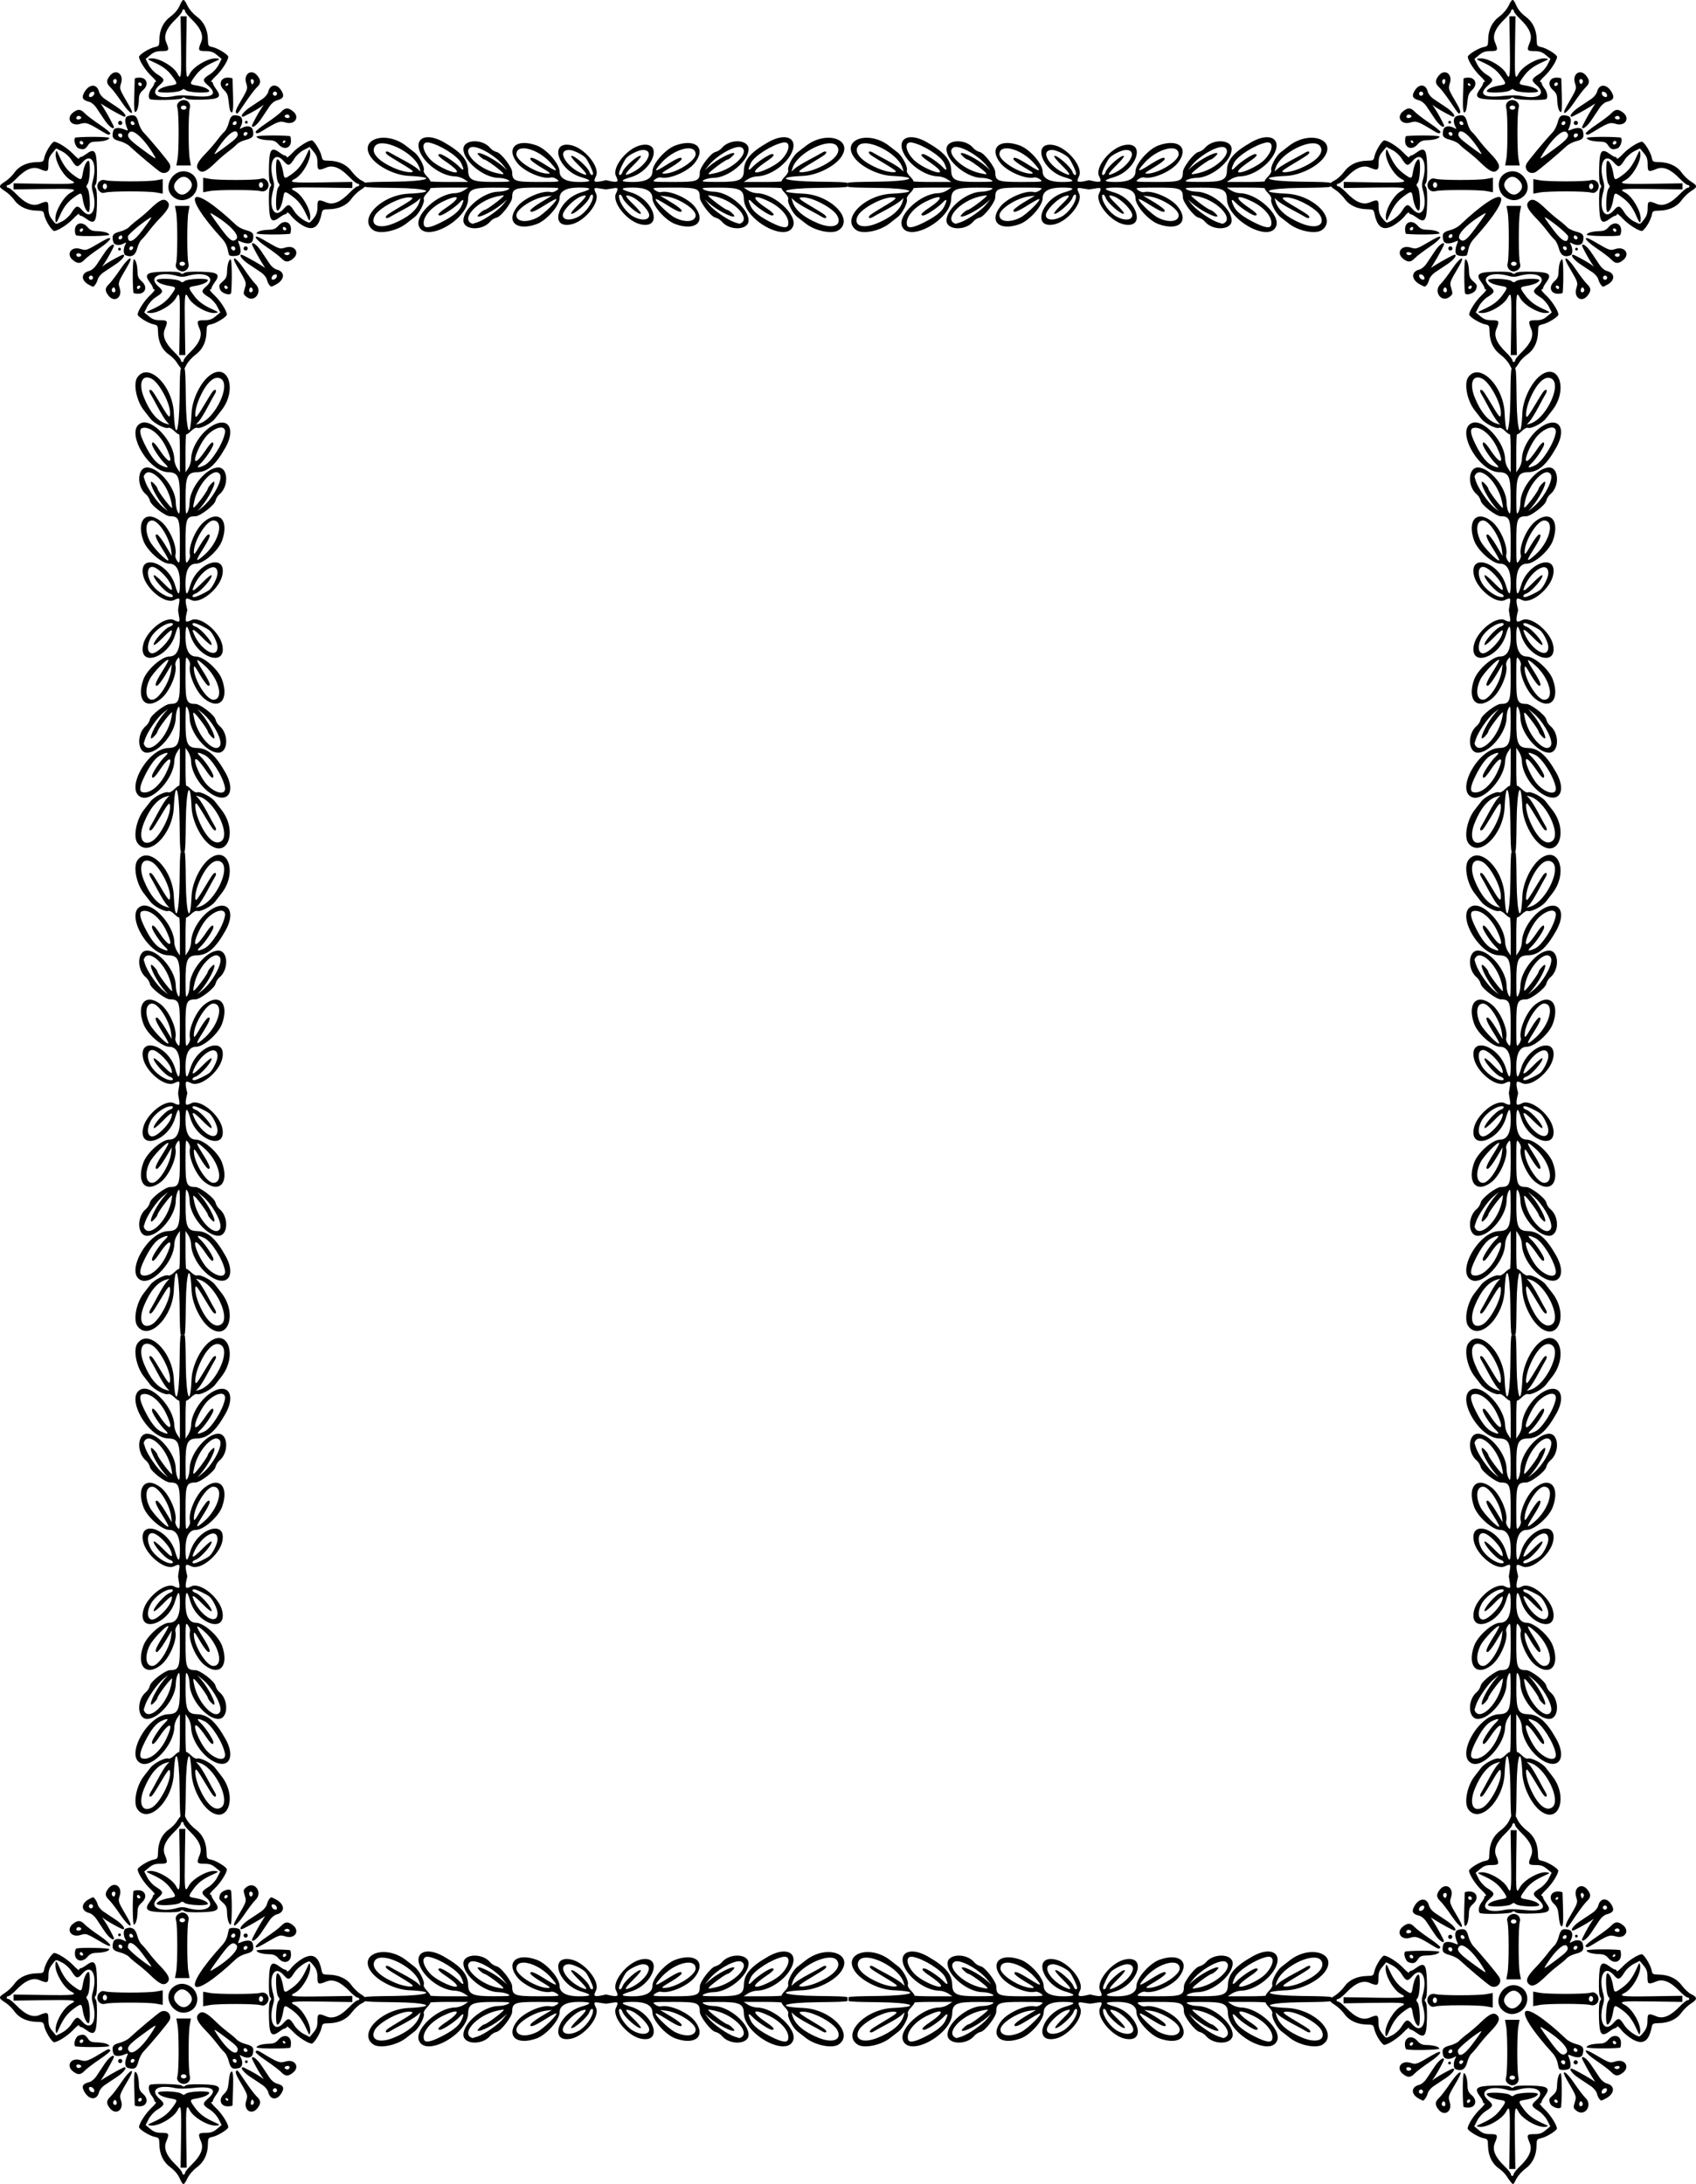
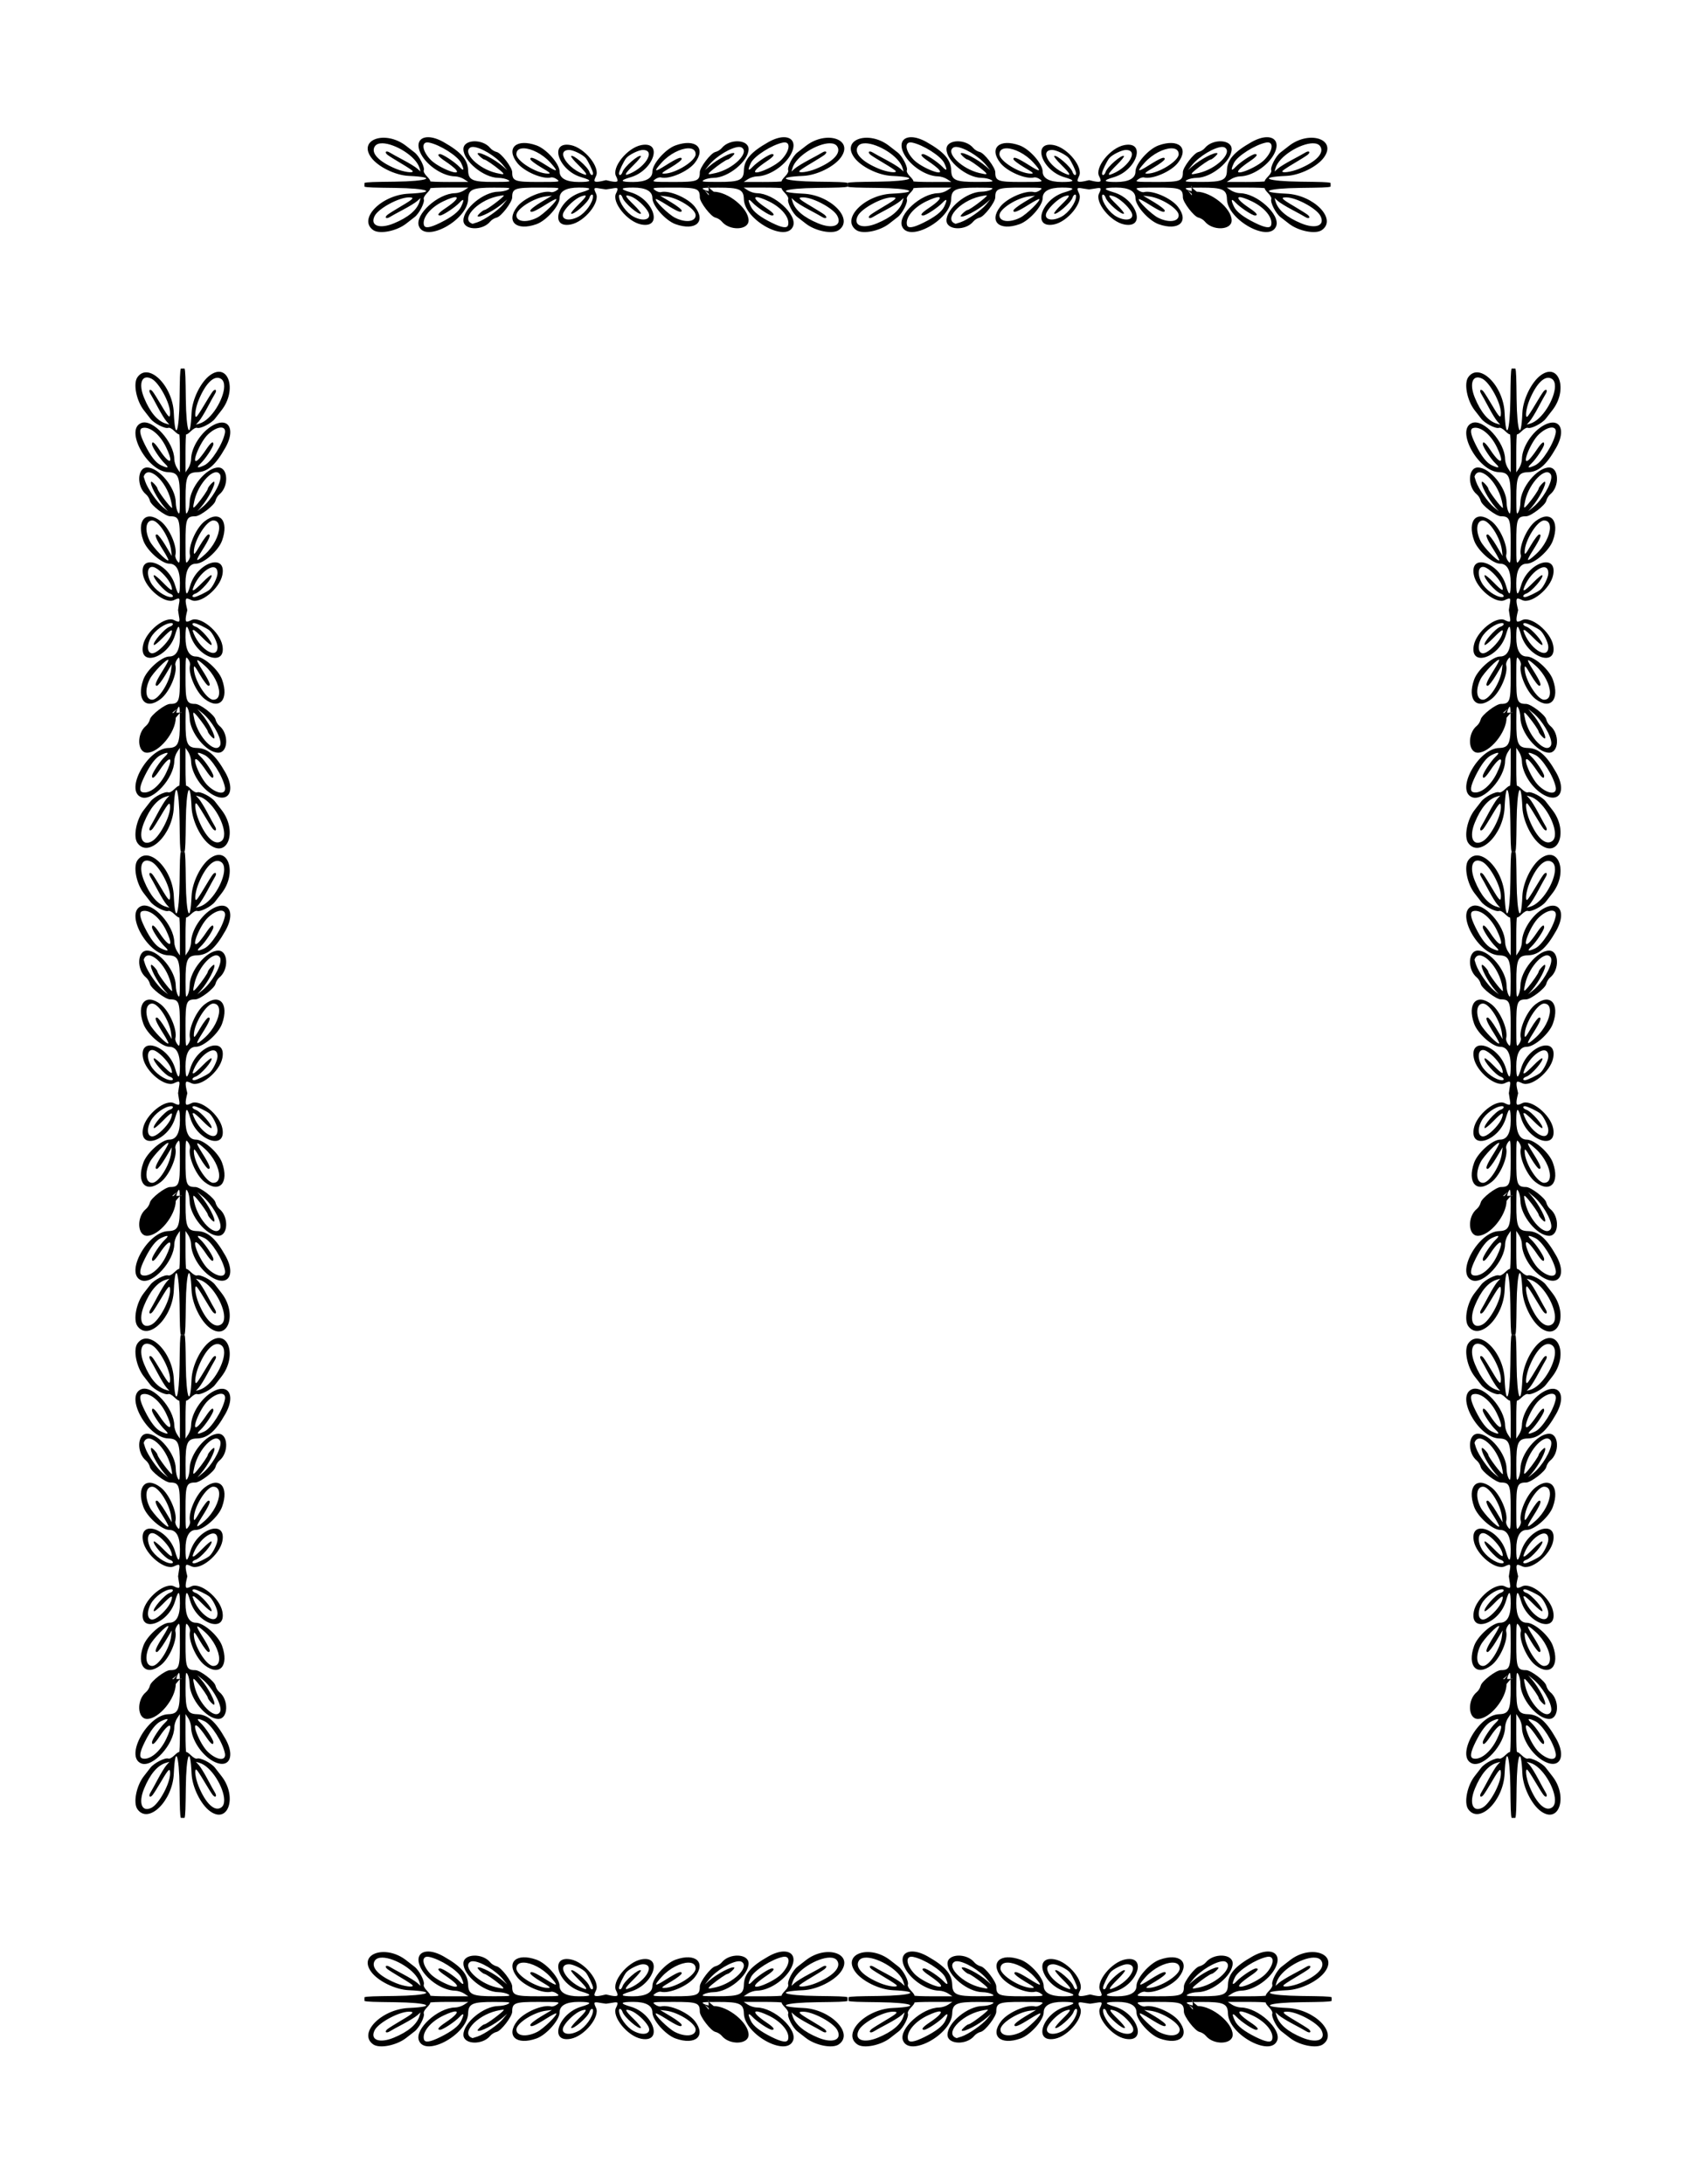
<svg xmlns="http://www.w3.org/2000/svg" xmlns:xlink="http://www.w3.org/1999/xlink" height="442.12mm" width="343.37mm" version="1.1" viewBox="0 0 1216.655 1566.569">
  <g transform="translate(-68.898 -479.52)">
-     <path id="b" d="m198.49 743.47c-0.807-0.963-2.21-2.946-3.118-4.409-0.908-1.462-3.461-3.937-5.673-5.5-4.659-3.291-7.333-9.067-7.465-16.122-0.082-4.407-0.248-4.669-3.351-5.304-3.715-0.76-11.236-5.425-11.236-6.969 0-2.56 4.65-9.83 8.76-13.696 2.485-2.337 4.005-4.25 3.379-4.25-0.626 0-1.139-0.468-1.139-1.04 0-0.572-0.939-2.311-2.087-3.864-4.524-6.118-2.797-7.559 9.443-7.881 7.147-0.188 11.332 0.111 12.25 0.872 1.056 0.876 1.733 0.876 2.789 0 0.918-0.762 5.103-1.06 12.25-0.872 12.24 0.321 13.966 1.762 9.443 7.881-1.148 1.553-2.087 3.292-2.087 3.864 0 0.572-0.512 1.04-1.139 1.04-0.626 0 0.894 1.913 3.379 4.25 4.11 3.866 8.76 11.136 8.76 13.696 0 1.544-7.521 6.208-11.236 6.969-3.103 0.635-3.269 0.897-3.351 5.304-0.134 7.194-2.821 12.795-7.941 16.558-2.453 1.802-5.371 5.065-6.486 7.25-2.338 4.583-2.219 4.519-4.144 2.223zm2.158-5.542c0-0.71 2.079-3.298 4.621-5.75 6.687-6.451 8.905-11.763 6.909-16.542-2.43-5.816-2.125-6.417 3.258-6.417 3.774 0 5.495-0.591 8.128-2.789l3.34-2.789-2.149-4.212c-1.227-2.406-3.819-5.266-6.044-6.671-5.624-3.551-5.814-4.394-1.782-7.922 7.5-6.564-1.24-11.083-14.031-7.255-2.106 0.63-4.394 0.63-6.5 0-12.791-3.828-21.531 0.691-14.031 7.255 4.032 3.529 3.842 4.372-1.782 7.922-2.225 1.405-4.817 4.265-6.044 6.671l-2.149 4.212 3.34 2.789c2.633 2.198 4.354 2.789 8.128 2.789 5.383 0 5.688 0.601 3.258 6.417-1.997 4.778 0.222 10.09 6.909 16.542 2.542 2.452 4.621 5.04 4.621 5.75 0 0.71 0.45 1.292 1 1.292s1-0.581 1-1.292zm-2.86-25.142c0.341-22.382 0.034-24.737-2.567-19.706-2.769 5.354-13.823 11.632-19.215 10.912-2.738-0.365-2.653-0.474 2.007-2.591 6.782-3.08 10.341-5.793 13.724-10.463 3.721-5.137 3.672-5.502-0.839-6.249-5.333-0.883-9.021-2.429-9.639-4.042-0.702-1.829 14.603-1.325 16.869 0.555 1.224 1.016 1.817 1.016 3.041 0 2.266-1.88 17.571-2.384 16.869-0.555-0.619 1.613-4.306 3.159-9.639 4.042-4.511 0.747-4.56 1.112-0.839 6.249 3.383 4.67 6.942 7.384 13.724 10.463 4.661 2.116 4.745 2.225 2.007 2.591-5.392 0.72-16.446-5.558-19.215-10.912-2.601-5.03-2.908-2.675-2.567 19.706l0.326 21.434h-2.187-2.187l0.326-21.434zm-51.067-21.201c-2.733-3.475-2.614-5.508 0.494-8.428 1.411-1.326 5.08-6.151 8.153-10.721 5.939-8.835 9.945-10.454 5.028-2.033-7.017 12.019-6.883 11.633-5.571 16.014 1.987 6.631-3.967 10.427-8.105 5.168zm4.927-3.806c0-0.793-0.403-1.69-0.895-1.994-1.029-0.636-2.271 1.936-1.369 2.837 1.073 1.073 2.264 0.629 2.264-0.843zm93.913 4.572c-2.151-1.741-2.225-2.147-1.091-5.934 1.312-4.38 1.447-3.994-5.571-16.014-4.916-8.421-0.911-6.802 5.028 2.033 3.073 4.571 6.742 9.395 8.153 10.721 5.665 5.322-0.524 14.049-6.52 9.193zm4.351-3.729c0.901-0.901-0.34-3.474-1.369-2.837-0.492 0.304-0.895 1.202-0.895 1.994 0 1.473 1.191 1.916 2.264 0.843zm-85.334 0.848c-0.761-8.189-0.489-24.269 0.405-23.972 1.423 0.474 2.438 4.137 2.565 9.249 0.078 3.148 0.751 4.599 3.084 6.646 4.223 3.705 2.725 8.827-2.582 8.827-1.871 0-3.433-0.338-3.472-0.75zm4.819-4.833c-0.953-0.953-2.864 0.591-2.153 1.74 0.422 0.683 0.981 0.666 1.7-0.052 0.589-0.589 0.793-1.348 0.454-1.687zm57.364 2.479c-0.988-2.834-0.823-3.332 1.902-5.723 2.333-2.047 3.006-3.498 3.084-6.646 0.127-5.112 1.142-8.775 2.565-9.249 0.894-0.298 1.166 15.783 0.405 23.972-0.238 2.559-6.934 0.577-7.956-2.354zm4.99-2.192c-1.284-1.284-2.585-0.291-1.635 1.246 0.368 0.596 1.127 0.8 1.687 0.454 0.683-0.422 0.666-0.981-0.052-1.7zm-99.162-1.175c-5.822-3.167-5.656-8.379 0.315-9.878 1.505-0.378 3.751-2.193 4.99-4.035s3.935-5.883 5.991-8.982c3.07-4.627 6.762-7.412 6.762-5.101 0 0.82-4.786 9.658-6.751 12.467l-1.749 2.5 2.5-1.749c2.809-1.965 11.647-6.751 12.467-6.751 2.312 0-0.474 3.693-5.101 6.762-3.099 2.056-7.14 4.751-8.982 5.991-1.841 1.239-3.657 3.485-4.035 4.99-0.6 2.392-2.59 5.334-3.528 5.217-0.177-0.022-1.473-0.666-2.88-1.431zm3.058-5.029c0-0.825-0.675-1.5-1.5-1.5s-1.5 0.675-1.5 1.5 0.675 1.5 1.5 1.5 1.5-0.675 1.5-1.5zm126.41 5.178c-0.598-0.685-1.394-2.467-1.768-3.959-0.375-1.492-2.188-3.727-4.029-4.966s-5.883-3.935-8.982-5.991c-4.627-3.07-7.412-6.762-5.101-6.762 0.714 0 9.11 4.535 13.438 7.258l3.471 2.184-2.184-3.471c-2.724-4.329-7.258-12.724-7.258-13.438 0-2.312 3.693 0.474 6.762 5.101 2.056 3.099 4.751 7.14 5.991 8.982 1.239 1.841 3.485 3.657 4.99 4.035 6.262 1.572 5.878 7.426-0.71 10.833-3.453 1.785-3.24 1.776-4.62 0.195zm5.417-6.031c0.254-1.321-0.156-1.731-1.477-1.477-1.006 0.194-1.988 1.175-2.182 2.182-0.254 1.321 0.156 1.731 1.477 1.477 1.006-0.194 1.988-1.175 2.182-2.182zm-71.344-5.306c-1.189-1.189-1.442-2.39-0.892-4.25 1.063-3.599 1.095-30.558 0.044-36.342l-0.864-4.75h5.227 5.227l-0.864 4.75c-1.052 5.784-1.019 32.743 0.044 36.342 0.876 2.965-1.319 5.908-4.407 5.908-1.021 0-2.603-0.746-3.515-1.658zm5.515-3.842c0-0.833-0.889-1.5-2-1.5s-2 0.667-2 1.5 0.889 1.5 2 1.5 2-0.667 2-1.5zm-80.365-2.573c-5.26-4.137-1.463-10.091 5.168-8.105 4.38 1.312 3.994 1.447 16.014-5.571 8.421-4.916 6.802-0.911-2.033 5.028-4.571 3.073-9.395 6.742-10.721 8.153-2.92 3.108-4.952 3.227-8.428 0.494zm5.8-4.032c-0.698-1.129-3.435-1.179-3.435-0.062 0 1.407 1.126 2.056 2.592 1.493 0.768-0.295 1.147-0.939 0.843-1.431zm143.5 2.538c-1.326-1.411-6.151-5.08-10.721-8.153-8.835-5.939-10.454-9.945-2.033-5.028 12.019 7.017 11.633 6.883 16.014 5.571 6.631-1.987 10.427 3.967 5.168 8.105-3.475 2.733-5.508 2.614-8.428-0.494zm5.789-4.04c-0.352-0.352-1.435-0.335-2.405 0.037-1.497 0.574-1.543 0.815-0.301 1.582 1.533 0.947 3.873-0.452 2.707-1.619zm-117.48 1.968c-1.534-0.647-1.63-4.782-0.174-7.502 0.969-1.811 0.877-1.904-0.934-0.934-3.607 1.931-7.039 1.332-7.711-1.345-1.125-4.482-0.179-5.885 4.828-7.162 2.616-0.667 5.54-2.091 6.499-3.163 0.958-1.073 3.768-3.468 6.243-5.323s6.525-5.342 9-7.748c6.743-6.555 9.745-7.883 12.222-5.405 2.478 2.478 1.15 5.479-5.405 12.222-2.406 2.475-5.893 6.525-7.748 9-1.855 2.475-4.25 5.284-5.323 6.243-1.073 0.958-2.493 3.884-3.158 6.5-1.221 4.81-4.103 6.406-8.339 4.618zm5.521-5.173c0.218-0.653-0.317-1.188-1.188-1.188-0.871 0-1.583 0.713-1.583 1.583 0 1.766 2.153 1.458 2.771-0.396zm6.418-12.438c6.792-9.068 7.578-10.334 5.716-9.214-5.8 3.489-15.905 12.015-15.905 13.419 0 5.514 4.21 3.777 10.188-4.205zm-14.188 4.667c0-0.871-0.534-1.405-1.188-1.188-1.854 0.618-2.162 2.771-0.396 2.771 0.871 0 1.583-0.713 1.583-1.583zm76.65 12.826c-0.258-0.417-0.781-2.424-1.163-4.46-0.382-2.037-1.885-5.009-3.341-6.605-31.564-34.616-24.255-42.351 9.708-10.273 1.4 1.323 4.593 2.927 7.095 3.565 4.818 1.229 5.735 2.669 4.594 7.213-0.661 2.633-3.998 2.929-8.967 0.796-1.63-0.7-1.799-0.533-1.109 1.098 1.629 3.845 1.812 7.632 0.412 8.519-1.702 1.078-6.593 1.178-7.23 0.147zm4.35-4.742c0-0.825-0.675-1.5-1.5-1.5-1.562 0-1.984 1.183-0.833 2.333 1.151 1.151 2.333 0.728 2.333-0.833zm0.8-6.7c2.771-2.771-5.416-11.233-17.705-18.301-1.922-1.105-1.1 0.222 6.658 10.751 6.314 8.57 8.519 10.077 11.046 7.55zm7.971-1.988c-0.618-1.854-2.771-2.162-2.771-0.396 0 0.871 0.713 1.583 1.583 1.583 0.871 0 1.405-0.534 1.188-1.188zm-92.771 9.188c0-0.55 0.45-1 1-1s1 0.45 1 1-0.45 1-1 1-1-0.45-1-1zm90-0.5c0-0.825 0.675-1.5 1.5-1.5s1.5 0.675 1.5 1.5-0.675 1.5-1.5 1.5-1.5-0.675-1.5-1.5zm-120-9.35c-0.558-0.183-1.015-1.827-1.015-3.652 0-5.224 5.155-6.683 8.827-2.499 2.047 2.333 3.498 3.006 6.646 3.084 5.1 0.126 8.774 1.141 9.245 2.554 0.336 1.009-20.799 1.466-23.703 0.513zm4.734-4.75c-0.953-0.953-2.864 0.591-2.153 1.74 0.422 0.683 0.981 0.666 1.7-0.052 0.589-0.589 0.793-1.348 0.454-1.687zm124.53 3.248c0.474-1.423 4.137-2.438 9.249-2.565 3.148-0.078 4.599-0.751 6.646-3.084 3.705-4.223 8.827-2.725 8.827 2.582 0 1.871-0.338 3.433-0.75 3.472-8.189 0.761-24.269 0.489-23.972-0.405zm20.825-3.961c-1.284-1.284-2.585-0.291-1.635 1.246 0.368 0.596 1.127 0.8 1.687 0.454 0.683-0.422 0.666-0.981-0.052-1.7zm-169.71-1.689c-1.451-2.192-2.938-5.455-3.306-7.25-0.635-3.103-0.897-3.269-5.304-3.351-7.065-0.132-12.831-2.805-16.133-7.48-1.569-2.221-4.606-5.145-6.75-6.498-4.856-3.066-4.856-3.805 0-6.871 2.144-1.353 5.181-4.277 6.75-6.498 3.302-4.675 9.069-7.348 16.133-7.48 4.407-0.082 4.669-0.248 5.304-3.351 0.76-3.715 5.425-11.236 6.969-11.236 2.56 0 9.83 4.65 13.696 8.76 2.337 2.485 4.25 4.005 4.25 3.379 0-0.626 0.468-1.139 1.04-1.139 0.572 0 2.311-0.939 3.864-2.087 6.118-4.524 7.559-2.797 7.881 9.443 0.188 7.147-0.111 11.332-0.872 12.25-0.876 1.056-0.876 1.733 0 2.789 0.762 0.918 1.06 5.103 0.872 12.25-0.321 12.24-1.762 13.966-7.881 9.443-1.553-1.148-3.292-2.087-3.864-2.087-0.572 0-1.04-0.512-1.04-1.139 0-0.626-1.913 0.894-4.25 3.379-3.866 4.11-11.136 8.76-13.696 8.76-0.564 0-2.212-1.794-3.663-3.986zm9.649-3.035c2.178-1.111 5.067-3.773 6.42-5.916 3.551-5.624 4.394-5.814 7.922-1.782 6.564 7.5 11.083-1.24 7.255-14.031-0.63-2.106-0.63-4.394 0-6.5 3.828-12.791-0.691-21.531-7.255-14.031-3.529 4.032-4.372 3.842-7.922-1.782-1.405-2.225-4.265-4.817-6.671-6.044l-4.212-2.149-2.789 3.34c-2.198 2.633-2.789 4.354-2.789 8.128 0 5.383-0.601 5.688-6.417 3.258-4.778-1.997-10.09 0.222-16.542 6.909-2.452 2.542-5.04 4.621-5.75 4.621-0.71 0-1.292 0.45-1.292 1s0.581 1 1.292 1c0.71 0 3.298 2.079 5.75 4.621 6.451 6.687 11.763 8.905 16.542 6.909 5.789-2.419 6.417-2.113 6.417 3.126 0 3.45 0.661 5.522 2.551 8 3.011 3.948 2.517 3.861 7.489 1.324zm-5.04-1.932c0-5.718 6.186-16.058 11.14-18.619 5.03-2.601 2.675-2.908-19.706-2.567l-21.434 0.326v-2.187-2.187l21.434 0.326c22.382 0.341 24.737 0.034 19.706-2.567-5.354-2.769-11.632-13.823-10.912-19.215 0.365-2.738 0.474-2.653 2.591 2.007 3.08 6.782 5.793 10.341 10.463 13.724 5.137 3.721 5.502 3.672 6.249-0.839 0.883-5.333 2.429-9.021 4.042-9.639 1.829-0.702 1.325 14.603-0.555 16.869-1.016 1.224-1.016 1.817 0 3.041 1.88 2.266 2.384 17.571 0.555 16.869-1.613-0.619-3.159-4.306-4.042-9.639-0.747-4.511-1.112-4.56-6.249-0.839-4.7 3.404-7.492 7.082-10.232 13.474-2.298 5.361-3.049 5.771-3.049 1.662zm177.31 4.959c-2.853-1.636-6.435-4.611-7.96-6.61s-2.941-3.132-3.146-2.516c-0.205 0.616-0.804 1.12-1.33 1.12-0.526 0-2.228 0.939-3.78 2.087-6.118 4.524-7.559 2.797-7.881-9.443-0.188-7.147 0.111-11.332 0.872-12.25 0.876-1.056 0.876-1.733 0-2.789-0.762-0.918-1.06-5.103-0.872-12.25 0.321-12.24 1.762-13.966 7.881-9.443 1.553 1.148 3.292 2.087 3.864 2.087 0.572 0 1.04 0.512 1.04 1.139 0 0.626 1.913-0.894 4.25-3.379 3.866-4.11 11.136-8.76 13.696-8.76 1.544 0 6.208 7.521 6.969 11.236 0.635 3.103 0.897 3.269 5.304 3.351 7.223 0.135 12.793 2.818 16.6 7.996 1.825 2.483 4.863 5.251 6.75 6.151 4.438 2.116 4.33 3.674-0.466 6.701-2.144 1.353-5.181 4.277-6.75 6.498-3.302 4.675-9.069 7.348-16.133 7.48-4.407 0.082-4.669 0.248-5.304 3.351-2.017 9.856-6.282 12.44-13.602 8.242zm8.136-5.351c1.89-2.478 2.551-4.55 2.551-8 0-5.239 0.627-5.545 6.417-3.126 4.778 1.997 10.09-0.222 16.542-6.909 2.452-2.542 5.04-4.621 5.75-4.621 0.71 0 1.292-0.45 1.292-1s-0.581-1-1.292-1-3.298-2.079-5.75-4.621c-6.451-6.687-11.763-8.905-16.542-6.909-5.816 2.43-6.417 2.125-6.417-3.258 0-3.774-0.591-5.495-2.789-8.128l-2.789-3.34-4.212 2.149c-2.406 1.227-5.266 3.819-6.671 6.044-3.551 5.624-4.394 5.814-7.922 1.782-6.564-7.5-11.083 1.24-7.255 14.031 0.63 2.106 0.63 4.394 0 6.5-3.828 12.791 0.691 21.531 7.255 14.031 3.528-4.031 4.372-3.842 7.919 1.777 2.058 3.26 8.1 7.736 10.662 7.898 0.385 0.024 1.847-1.461 3.25-3.3zm-5.267-2.021c-3.08-6.782-5.793-10.341-10.463-13.724-5.137-3.721-5.502-3.672-6.249 0.839-0.883 5.333-2.429 9.021-4.042 9.639-1.829 0.702-1.325-14.603 0.555-16.869 1.016-1.224 1.016-1.817 0-3.041-1.88-2.266-2.384-17.571-0.555-16.869 1.613 0.619 3.159 4.306 4.042 9.639 0.747 4.511 1.112 4.56 6.249 0.839 4.67-3.383 7.384-6.942 10.463-13.724 2.116-4.661 2.225-4.745 2.591-2.007 0.72 5.392-5.558 16.446-10.912 19.215-5.03 2.601-2.675 2.908 19.706 2.567l21.434-0.326v2.187 2.187l-21.434-0.326c-22.382-0.341-24.737-0.034-19.706 2.567 5.354 2.769 11.632 13.823 10.912 19.215-0.365 2.738-0.474 2.653-2.591-2.007zm-94.072-12.031c-11.6-6.43-1.05-24.279 10.745-18.179 6.954 3.596 6.467 14.289-0.822 18.058-3.566 1.844-6.744 1.883-9.923 0.121zm9.435-5.059c2.976-2.976 3.13-5.87 0.455-8.545-2.675-2.675-5.569-2.521-8.545 0.455-2.976 2.976-3.13 5.87-0.455 8.545 2.675 2.675 5.569 2.521 8.545-0.455zm-63.888-0.03c-3.602-3.602-0.527-9.333 4.25-7.922 3.599 1.063 30.558 1.095 36.342 0.044l4.75-0.864v5.227 5.227l-4.75-0.864c-5.784-1.052-32.743-1.019-36.342 0.044-1.86 0.549-3.061 0.297-4.25-0.892zm5.342-3.515c0-1.111-0.667-2-1.5-2s-1.5 0.889-1.5 2 0.667 2 1.5 2 1.5-0.889 1.5-2zm69-1v-5.227l4.75 0.864c5.784 1.052 32.743 1.019 36.342-0.044 1.86-0.549 3.061-0.297 4.25 0.892 3.602 3.602 0.527 9.333-4.25 7.922-3.599-1.063-30.558-1.095-36.342-0.044l-4.75 0.863v-5.227zm43 0c0-1.111-0.667-2-1.5-2s-1.5 0.889-1.5 2 0.667 2 1.5 2 1.5-0.889 1.5-2zm-73.645-9.285c-2.06-1.166-16.924-13.628-22.209-18.619-1.4-1.323-4.593-2.927-7.095-3.565-4.818-1.229-5.735-2.669-4.594-7.213 0.661-2.633 3.998-2.929 8.967-0.796 1.632 0.701 1.798 0.534 1.098-1.098-2.134-4.969-1.837-8.306 0.796-8.967 4.545-1.141 5.984-0.224 7.213 4.594 0.638 2.502 2.243 5.694 3.565 7.095 5.665 5.998 17.512 20.257 18.738 22.552 2.219 4.156-2.32 8.371-6.478 6.016zm-3.949-10.965c-6.836-11.995-15.453-20.302-18.206-17.55-2.588 2.588-1.018 4.778 8.402 11.722 9.895 7.295 11.021 7.963 9.804 5.828zm-23.406-15.25c0-0.825-0.675-1.5-1.5-1.5-1.562 0-1.984 1.183-0.833 2.333 1.151 1.151 2.333 0.728 2.333-0.833zm8.771-8.688c-0.618-1.854-2.771-2.162-2.771-0.396 0 0.871 0.713 1.583 1.583 1.583 0.871 0 1.405-0.534 1.188-1.188zm45.811 33.278c-2.207-2.439-0.772-5.536 5.601-12.091 2.406-2.475 5.893-6.525 7.748-9 1.855-2.475 4.25-5.284 5.323-6.243 1.073-0.958 2.496-3.883 3.163-6.499 1.277-5.007 2.681-5.953 7.162-4.828 2.677 0.672 3.276 4.104 1.345 7.711-0.969 1.811-0.877 1.904 0.934 0.934 3.607-1.931 7.039-1.332 7.711 1.345 1.125 4.482 0.179 5.885-4.828 7.162-2.616 0.667-5.54 2.091-6.499 3.163-0.958 1.073-3.768 3.465-6.243 5.317s-6.3 5.139-8.5 7.304c-7.295 7.181-10.366 8.542-12.918 5.723zm21.217-17.939c5.541-4.15 7.227-5.971 7-7.559-0.814-5.698-8.719 0.773-16.263 13.312-1.121 1.863 0.145 1.077 9.263-5.753zm13.972-7.964c0.218-0.653-0.317-1.188-1.188-1.188-0.871 0-1.583 0.713-1.583 1.583 0 1.766 2.153 1.458 2.771-0.396zm-7.771-7.771c0-1.766-2.153-1.458-2.771 0.396-0.218 0.653 0.317 1.188 1.188 1.188 0.871 0 1.583-0.713 1.583-1.583zm-42.364 25.833c1.052-5.784 1.019-32.743-0.044-36.342-0.549-1.86-0.297-3.061 0.892-4.25 3.602-3.602 9.333-0.527 7.922 4.25-1.063 3.599-1.095 30.558-0.044 36.342l0.864 4.75h-5.227-5.227l0.864-4.75zm6.364-36.75c0-0.833-0.889-1.5-2-1.5s-2 0.667-2 1.5 0.889 1.5 2 1.5 2-0.667 2-1.5zm-77.25 29.269c-2.622-0.892-4.339-7.622-2-7.839 8.189-0.761 24.269-0.489 23.972 0.405-0.481 1.442-4.157 2.44-9.448 2.565-3.303 0.078-4.573 0.628-5.81 2.516-2.01 3.067-3.293 3.517-6.713 2.353zm3.25-3.71c0-1.357-1.764-2.249-2.404-1.215-0.598 0.967 0.268 2.156 1.57 2.156 0.458 0 0.833-0.423 0.833-0.941zm140.17 0.925c-2.047-2.333-3.498-3.006-6.646-3.084-5.112-0.127-8.775-1.142-9.249-2.565-0.298-0.894 15.783-1.166 23.972-0.405 0.412 0.038 0.75 1.601 0.75 3.472 0 5.307-5.121 6.805-8.827 2.582zm4.827-2.234c0-1.171-1.457-0.88-1.875 0.375-0.206 0.619 0.131 0.956 0.75 0.75s1.125-0.713 1.125-1.125zm-130.5-6.585c-11.234-6.841-12.425-7.268-16.701-5.987-6.628 1.986-10.422-3.97-5.164-8.106 3.475-2.733 5.508-2.614 8.428 0.494 1.326 1.411 6.124 5.063 10.663 8.114 4.539 3.051 8.005 5.946 7.704 6.434-0.78 1.262-1.541 1.115-4.93-0.948zm-16.065-10.061c0.304-0.492-0.075-1.136-0.843-1.431-1.466-0.563-2.592 0.086-2.592 1.493 0 1.117 2.737 1.067 3.435-0.062zm125.14 10.009c-0.301-0.487 3.166-3.382 7.704-6.434 4.539-3.051 9.337-6.702 10.663-8.114 2.92-3.108 4.952-3.227 8.428-0.494 5.258 4.136 1.463 10.091-5.164 8.106-4.276-1.281-5.467-0.854-16.701 5.987-3.389 2.064-4.15 2.21-4.93 0.948zm24.43-10.947c0-1.407-1.126-2.056-2.592-1.493-0.768 0.295-1.147 0.939-0.843 1.431 0.698 1.129 3.435 1.179 3.435 0.062zm-132.76 2.199c-2.056-3.099-4.751-7.14-5.991-8.982-1.239-1.841-3.485-3.657-4.99-4.035-4.603-1.155-5.591-2.803-3.781-6.303 3.445-6.662 9.294-7.087 10.874-0.79 0.378 1.505 2.193 3.751 4.035 4.99s5.883 3.935 8.982 5.991c4.627 3.07 7.412 6.762 5.101 6.762-0.714 0-9.11-4.535-13.438-7.258l-3.471-2.184 2.184 3.471c2.724 4.329 7.258 12.724 7.258 13.438 0 2.312-3.693-0.474-6.762-5.101zm-7.408-18.718c0.254-1.321-0.156-1.731-1.477-1.477-1.006 0.194-1.988 1.175-2.182 2.182-0.254 1.321 0.156 1.731 1.477 1.477 1.006-0.194 1.988-1.175 2.182-2.182zm113.17 22.819c0-0.82 4.786-9.658 6.751-12.467l1.749-2.5-2.5 1.749c-2.809 1.965-11.647 6.751-12.467 6.751-2.312 0 0.474-3.693 5.101-6.762 3.099-2.056 7.14-4.751 8.982-5.991 1.841-1.239 3.657-3.485 4.035-4.99 1.531-6.099 6.82-6.116 9.966-0.032 1.716 3.318 0.661 4.987-3.873 6.125-1.505 0.378-3.751 2.193-4.99 4.035s-3.935 5.883-5.991 8.982c-3.07 4.627-6.762 7.412-6.762 5.101zm18-22.967c0-0.825-0.675-1.5-1.5-1.5s-1.5 0.675-1.5 1.5 0.675 1.5 1.5 1.5 1.5-0.675 1.5-1.5zm-114 21c0-0.825 0.675-1.5 1.5-1.5s1.5 0.675 1.5 1.5-0.675 1.5-1.5 1.5-1.5-0.675-1.5-1.5zm91-0.5c0-0.55 0.45-1 1-1s1 0.45 1 1-0.45 1-1 1-1-0.45-1-1zm-88.281-14.216c-3.073-4.571-6.742-9.395-8.153-10.721-3.108-2.92-3.227-4.952-0.494-8.428 4.137-5.26 10.091-1.463 8.105 5.168-1.312 4.38-1.447 3.994 5.571 16.014 4.916 8.421 0.911 6.802-5.028-2.033zm-3.719-15.343c0-1.473-1.191-1.916-2.264-0.843-0.901 0.901 0.34 3.474 1.369 2.837 0.492-0.304 0.895-1.202 0.895-1.994zm85.482 22.529c-0.35-0.566 0.472-2.929 1.827-5.25 6.953-11.91 6.825-11.542 5.514-15.917-1.987-6.631 3.967-10.427 8.105-5.168 2.733 3.475 2.614 5.508-0.494 8.428-1.411 1.326-5.066 6.13-8.122 10.674-5.962 8.868-5.876 8.777-6.831 7.234zm12.494-23.395c-1.345-1.345-2.345 0.017-1.545 2.104 0.574 1.497 0.815 1.543 1.582 0.301 0.546-0.883 0.531-1.837-0.037-2.405zm-85.432 11.721c0.174-6.488 0.349-12.133 0.387-12.546 0.038-0.412 1.601-0.75 3.472-0.75 5.307 0 6.805 5.121 2.582 8.827-2.333 2.047-3.006 3.498-3.084 6.646-0.127 5.112-1.142 8.775-2.565 9.249-0.782 0.261-1.016-3.107-0.792-11.426zm5.457-8.237c0-1.357-1.764-2.249-2.404-1.215-0.598 0.967 0.268 2.156 1.57 2.156 0.458 0 0.833-0.423 0.833-0.941zm63.484 18.915c-0.349-0.564-0.884-3.602-1.189-6.75-0.445-4.593-1.117-6.252-3.401-8.396-4.058-3.808-2.521-8.829 2.703-8.829 1.871 0 3.433 0.338 3.472 0.75s0.212 6.037 0.386 12.5c0.288 10.711-0.232 13.539-1.972 10.724zm-1.484-19.224c0-1.171-1.457-0.88-1.875 0.375-0.206 0.619 0.131 0.956 0.75 0.75s1.125-0.713 1.125-1.125zm-56.333 10.583c-1.303-1.303-0.637-5.101 1.333-7.606 1.1-1.398 2-3.034 2-3.635 0-0.601 0.512-1.092 1.139-1.092 0.626 0-0.894-1.913-3.379-4.25-4.11-3.866-8.76-11.136-8.76-13.696 0-1.544 7.521-6.208 11.236-6.969 3.103-0.635 3.269-0.897 3.351-5.304 0.135-7.252 2.815-12.791 8.053-16.642 2.884-2.121 5.288-4.981 6.513-7.75 2.418-5.465 2.928-5.461 5.604 0.046 1.263 2.599 4.022 5.807 6.665 7.75 5.174 3.803 7.858 9.376 7.992 16.596 0.082 4.407 0.248 4.669 3.351 5.304 3.715 0.76 11.236 5.425 11.236 6.969 0 2.56-4.65 9.83-8.76 13.696-2.485 2.337-4.005 4.25-3.379 4.25 0.626 0 1.139 0.468 1.139 1.04 0 0.572 0.939 2.311 2.087 3.864 4.524 6.118 2.797 7.559-9.443 7.881-7.321 0.192-11.323-0.103-12.292-0.908-1.088-0.903-1.718-0.912-2.595-0.035-1.244 1.244-21.899 1.683-23.091 0.491zm24.833-2.598c2.2 0.096 4.9 0.276 6 0.398 14.435 1.609 18.301-1.171 10.781-7.752-4.032-3.529-3.842-4.372 1.782-7.922 2.225-1.405 4.817-4.265 6.044-6.671l2.149-4.212-3.34-2.789c-2.633-2.198-4.354-2.789-8.128-2.789-5.383 0-5.688-0.601-3.258-6.417 1.997-4.778-0.222-10.09-6.909-16.542-2.542-2.452-4.621-5.04-4.621-5.75 0-0.71-0.45-1.292-1-1.292s-1 0.581-1 1.292-2.079 3.298-4.621 5.75c-6.687 6.451-8.905 11.763-6.909 16.542 2.43 5.816 2.125 6.417-3.258 6.417-3.774 0-5.495 0.591-8.128 2.789l-3.34 2.789 2.149 4.212c1.227 2.406 3.819 5.266 6.044 6.671 5.624 3.551 5.814 4.394 1.782 7.922-7.345 6.428-1.44 10.467 11.281 7.718 1.375-0.297 4.3-0.461 6.5-0.365zm-18.89-3.163c0.619-1.613 4.306-3.159 9.639-4.042 4.511-0.747 4.56-1.112 0.839-6.249-3.383-4.67-6.942-7.384-13.724-10.463-4.661-2.116-4.745-2.225-2.007-2.591 5.392-0.72 16.446 5.558 19.215 10.912 2.601 5.03 2.908 2.675 2.567-19.706l-0.326-21.434h2.187 2.187l-0.326 21.434c-0.341 22.382-0.034 24.737 2.567 19.706 2.769-5.354 13.823-11.632 19.215-10.912 2.738 0.365 2.653 0.474-2.007 2.591-6.782 3.08-10.341 5.793-13.724 10.463-3.721 5.137-3.672 5.502 0.839 6.249 5.333 0.883 9.021 2.429 9.639 4.042 0.702 1.829-14.603 1.325-16.869-0.555-1.224-1.016-1.817-1.016-3.041 0-2.266 1.88-17.571 2.384-16.869 0.555z" />
-     <path id="a" d="m307.43 98.418c-6.525-0.171-9.491 4.619-5.275 12.365 4.542 8.346 15.761 15.617 24.273 15.73 1.925 0.026 4.85 0.94 6.5 2.033l3 1.986-13.916 0.01c-7.654 0.004-13.671-0.237-13.371-0.537 0.3-0.3-0.75-1.84-2.332-3.422-1.667-1.667-2.638-3.5-2.309-4.357 0.877-2.285-3.19-10.229-6.572-12.838-1.668-1.286-4.382-3.396-6.031-4.689-14.578-11.433-34.636-4.906-25.191 8.197 4.829 6.7 17.324 12.846 26.994 13.277 21.095 0.942 14.037 3.86-10.021 4.144-14.654 0.173-19.867 0.273-21.723 0.887v2.689c1.856 0.614 7.067 0.714 21.723 0.887 24.059 0.284 31.116 3.203 10.021 4.144-19.648 0.877-36.637 18.3-25.471 26.121v-0.006c4.521 3.167 16.773 0.761 23.668-4.646 1.649-1.294 4.364-3.403 6.031-4.689 3.383-2.609 7.449-10.553 6.572-12.838-0.329-0.858 0.642-2.691 2.309-4.357 1.582-1.582 2.632-3.122 2.332-3.422s5.717-0.537 13.371-0.537l13.916 0.01-3 1.986c-1.65 1.093-4.575 2.007-6.5 2.033-12.243 0.164-29.047 15.449-25.947 23.602 4.662 12.261 34.92-4.293 35.33-19.328 0.191-7.017 3.08-8.3 18.617-8.264 11.343 0.026 12.269 0.16 10 1.457-1.375 0.786-4.469 1.445-6.877 1.465-10.594 0.086-25.123 12.013-25.123 20.625 0 7.081 13.707 7.609 19.264 0.742 0.969-1.198 3.03-2.458 4.582-2.799 3.221-0.707 11.154-11.034 11.154-14.52 0-6.33 1.849-7.016 18.865-6.992 15.4 0.022 15.6 0.05 13.236 1.867-1.32 1.015-3.201 1.637-4.18 1.381-6.005-1.57-19.48 4.224-24.346 10.469-8.313 10.67-0.58 17.664 13.842 12.518 7.109-2.537 16.582-13.19 16.582-18.646 0-4.998 4.716-7.609 13.746-7.609 9.4 0 9.991 1.062 1.895 3.416-16.5 4.797-23.579 26.047-7.684 23.064 9.986-1.873 21.464-16.089 18.086-22.4-0.574-1.071-1.043-2.428-1.043-3.014 0-1.569 3.49-0.281 8.295 0.258 4.804-0.539 8.295-1.826 8.295-0.258 0 0.586-0.469 1.942-1.043 3.014-3.378 6.311 8.1 20.527 18.086 22.4 15.896 2.982 8.817-18.268-7.684-23.064-8.096-2.354-7.506-3.416 1.895-3.416 9.03 0 13.746 2.611 13.746 7.609 0 5.457 9.473 16.11 16.582 18.646 14.421 5.146 22.154-1.848 13.842-12.518-4.865-6.245-18.341-12.039-24.346-10.469-0.979 0.256-2.86-0.366-4.18-1.381-2.364-1.817-2.163-1.845 13.236-1.867 17.016-0.024 18.865 0.662 18.865 6.992 0 3.485 7.933 13.812 11.154 14.52 1.552 0.341 3.613 1.601 4.582 2.799 5.557 6.867 19.264 6.339 19.264-0.742 0-8.612-14.529-20.539-25.123-20.625-2.408-0.02-5.502-0.679-6.877-1.465-2.269-1.297-1.343-1.431 10-1.457 15.537-0.036 18.426 1.246 18.617 8.264 0.41 15.035 30.668 31.589 35.33 19.328 3.1-8.153-13.704-23.438-25.947-23.602-1.925-0.026-4.85-0.941-6.5-2.033l-3-1.986 13.916-0.01c7.654 0 13.671 0.237 13.371 0.537-0.3 0.3 0.75 1.84 2.332 3.422 1.667 1.667 2.638 3.5 2.309 4.357-0.877 2.285 3.19 10.229 6.572 12.838 1.668 1.286 4.382 3.396 6.031 4.689 6.895 5.407 19.147 7.813 23.668 4.646v0.006c11.166-7.821-5.823-25.244-25.471-26.121-21.095-0.942-14.037-3.86 10.021-4.144 14.655-0.173 19.867-0.273 21.723-0.887v-2.689c-1.856-0.614-7.068-0.714-21.723-0.887-24.059-0.284-31.116-3.203-10.021-4.144 9.67-0.432 22.165-6.578 26.994-13.277 9.444-13.103-10.613-19.63-25.191-8.197-1.649 1.294-4.364 3.403-6.031 4.689-3.383 2.609-7.449 10.553-6.572 12.838 0.329 0.858-0.642 2.691-2.309 4.357-1.582 1.582-2.632 3.122-2.332 3.422s-5.717 0.541-13.371 0.537l-13.916-0.01 3-1.986c1.65-1.093 4.575-2.007 6.5-2.033 8.512-0.114 19.731-7.385 24.273-15.73 4.216-7.746 1.25-12.536-5.275-12.365-2.966 0.078-6.668 1.181-10.764 3.496-12.566 7.103-17.409 12.69-17.617 20.326-0.191 7.018-3.08 8.3-18.617 8.264-11.343-0.026-12.269-0.16-10-1.457 1.375-0.786 4.47-1.445 6.877-1.465 10.594-0.086 25.123-12.013 25.123-20.625 0-7.081-13.707-7.609-19.264-0.742-0.969 1.198-3.03 2.458-4.582 2.799-3.221 0.708-11.154 11.034-11.154 14.52 0 6.33-1.849 7.016-18.865 6.992-15.4-0.022-15.6-0.05-13.236-1.867 1.32-1.015 3.201-1.637 4.18-1.381 6.005 1.57 19.48-4.224 24.346-10.469 8.313-10.67 0.58-17.664-13.842-12.518-7.184 2.563-16.582 13.198-16.582 18.764 0 4.868-4.856 7.492-13.865 7.492-9.287 0-9.844-1.07-1.775-3.416 16.5-4.797 23.579-26.046 7.684-23.064-9.986 1.873-21.464 16.089-18.086 22.4 0.574 1.071 1.043 2.428 1.043 3.014 0 1.569-3.64 0.882-8.295-0.256-4.655 1.138-8.295 1.824-8.295 0.256 0-0.586 0.469-1.942 1.043-3.014 3.378-6.311-8.1-20.527-18.086-22.4-15.896-2.982-8.817 18.268 7.684 23.064 8.068 2.346 7.512 3.416-1.775 3.416-9.009 0-13.865-2.624-13.865-7.492 0-5.566-9.398-16.2-16.582-18.764-14.421-5.146-22.154 1.848-13.842 12.518 4.865 6.245 18.341 12.039 24.346 10.469 0.979-0.256 2.86 0.366 4.18 1.381 2.364 1.817 2.163 1.845-13.236 1.867-17.016 0.024-18.865-0.662-18.865-6.992 0-3.485-7.933-13.812-11.154-14.52-1.552-0.341-3.613-1.601-4.582-2.799-5.557-6.867-19.264-6.339-19.264 0.742 0 8.612 14.529 20.539 25.123 20.625 2.408 0.019 5.502 0.679 6.877 1.465 2.269 1.297 1.343 1.431-10 1.457-15.537 0.036-18.426-1.246-18.617-8.264-0.208-7.636-5.051-13.223-17.617-20.326-4.096-2.315-7.798-3.419-10.764-3.496zm-0.65 3.727c0.31 0.011 0.645 0.052 1.004 0.123 7.88 1.567 20.667 9.702 23.01 14.639 2.436 5.133 1.986 6.23-1.172 2.85-3.19-3.415-11.927-9.205-13.889-9.205-2.597 0-1.2 1.875 3.945 5.293 2.888 1.918 6.108 4.438 7.156 5.598 5.311 5.881-12.386-0.985-18.094-7.019-5.783-6.115-6.614-12.45-1.961-12.277zm255.89 0c4.653-0.173 3.822 6.162-1.961 12.277-5.707 6.035-23.404 12.901-18.094 7.019 1.048-1.16 4.269-3.679 7.156-5.598 5.145-3.418 6.543-5.293 3.945-5.293-1.962 0-10.699 5.79-13.889 9.205-3.158 3.38-3.608 2.284-1.172-2.85 2.343-4.937 15.13-13.072 23.01-14.639 0.359-0.071 0.694-0.112 1.004-0.123zm-288.33 0.641c8.81 0.133 24.11 9.178 26.611 17.766l0.729 2.5-2.375-2.121c-1.306-1.166-5.794-3.933-9.975-6.148-4.18-2.215-8.548-4.619-9.705-5.342-2.747-1.716-4.122-0.32-1.621 1.647 1.06 0.833 5.41 3.566 9.668 6.072s7.999 4.97 8.311 5.475c1.095 1.772-6.114 0.844-11.887-1.529-12.378-5.09-18.315-11.386-15.207-16.129 1.026-1.566 2.984-2.227 5.451-2.189zm320.77 0c2.467-0.037 4.425 0.624 5.451 2.189 3.108 4.743-2.829 11.039-15.207 16.129-5.773 2.374-12.982 3.301-11.887 1.529 0.312-0.504 4.052-2.968 8.311-5.475 4.258-2.507 8.608-5.239 9.668-6.072 2.501-1.966 1.126-3.362-1.621-1.647-1.157 0.723-5.525 3.127-9.705 5.342-4.181 2.215-8.669 4.982-9.975 6.148l-2.375 2.121 0.729-2.5c2.502-8.587 17.801-17.632 26.611-17.766zm-255.93 2.611c5.164-0.022 16.34 6.433 21.703 13.025l2.951 3.629-2.951-2.59c-5.887-5.164-16.837-10.859-18.219-9.477-0.546 0.546 3.766 4.476 4.973 4.533 0.953 0.045 6.997 4.185 10.883 7.455 3.951 3.325 3.638 3.58-2.59 2.113-12.576-2.962-24.413-14.611-18.561-18.266 0.458-0.286 1.073-0.421 1.811-0.424zm191.09 0c0.738 0.003 1.353 0.138 1.811 0.424 5.852 3.655-5.984 15.304-18.561 18.266-6.228 1.467-6.541 1.212-2.59-2.113 3.886-3.27 9.93-7.41 10.883-7.455 1.206-0.057 5.518-3.987 4.973-4.533-1.382-1.382-12.331 4.313-18.219 9.477l-2.951 2.59 2.951-3.629c5.363-6.593 16.539-13.048 21.703-13.025zm-154.53 0.99c5.276 0.076 13.38 3.928 19.072 10.26 5.997 6.67 5.296 7.157-2.875 1.996-8.424-5.32-11.512-6.548-11.512-4.58 0 0.798 3.479 3.486 7.731 5.975 6.72 3.934 7.34 4.523 4.75 4.502-8.02-0.064-22.48-9.025-22.48-13.932 0-2.953 2.149-4.266 5.314-4.221zm117.96 0c3.166-0.046 5.314 1.268 5.314 4.221 0 4.907-14.46 13.868-22.48 13.932-2.59 0.021-1.97-0.568 4.75-4.502 4.251-2.488 7.731-5.177 7.731-5.975 0-1.968-3.088-0.74-11.512 4.58-8.171 5.16-8.872 4.674-2.875-1.996 5.692-6.331 13.796-10.183 19.072-10.26zm-85.387 1.176c2.978 0 9.894 3.415 11.898 5.875 1.752 2.151 5.163 9.297 5.191 10.875 0.036 2.078-1.795 1.401-2.537-0.938-1.173-3.697-11.732-12.856-13.166-11.422-0.364 0.364 1.9 3.163 5.031 6.221 3.131 3.057 5.693 5.97 5.693 6.473 0 0.503-0.113 0.882-0.25 0.84-12.737-3.876-22.033-17.924-11.861-17.924zm52.812 0c10.172 0 0.876 14.048-11.861 17.924-0.138 0.042-0.25-0.337-0.25-0.84 0-0.503 2.562-3.415 5.693-6.473 3.131-3.057 5.395-5.856 5.031-6.221-1.434-1.434-11.993 7.725-13.166 11.422-0.742 2.338-2.574 3.015-2.537 0.938 0.028-1.578 3.439-8.724 5.191-10.875 2.004-2.46 8.92-5.875 11.898-5.875zm-36.5 32.012c0.451-0.054 0.793 0.329 0.777 1.238-0.08 4.543-5.323 11.859-10.48 14.623-7.213 3.866-13.316 1.893-10.488-3.391 2.177-4.067 8.566-9.809 12.391-11.133 4.975-1.722 4.525-0.425-2.094 6.037-3.131 3.057-5.395 5.856-5.031 6.221 1.434 1.434 11.993-7.725 13.166-11.422 0.417-1.315 1.179-2.105 1.76-2.174zm20.188 0c0.58 0.069 1.342 0.858 1.76 2.174 1.173 3.697 11.732 12.856 13.166 11.422 0.364-0.364-1.9-3.163-5.031-6.221-6.619-6.462-7.069-7.759-2.094-6.037 3.825 1.324 10.214 7.066 12.391 11.133 2.828 5.284-3.275 7.257-10.488 3.391-5.158-2.764-10.401-10.08-10.48-14.623-0.016-0.909 0.326-1.292 0.777-1.238zm-83.803 0.557c0.267-0.006 0.414 0.021 0.414 0.086 0 1.118-12.208 10.304-13.793 10.379-1.206 0.057-5.518 3.987-4.973 4.533 1.382 1.382 12.331-4.315 18.219-9.479l2.951-2.588-2.951 3.629c-3.357 4.127-13.286 11.008-18.352 12.721-1.87 0.632-3.445 1.134-3.5 1.117-8.997-2.839 2.672-16.142 17.148-19.551 2.166-0.51 4.036-0.829 4.836-0.848zm147.42 0c0.8 0.018 2.67 0.338 4.836 0.848 14.476 3.408 26.145 16.712 17.148 19.551-0.055 0.017-1.63-0.485-3.5-1.117-5.066-1.712-14.995-8.594-18.352-12.721l-2.951-3.629 2.951 2.588c5.887 5.164 16.837 10.861 18.219 9.479 0.546-0.546-3.766-4.476-4.973-4.533-1.585-0.075-13.793-9.261-13.793-10.379 0-0.065 0.147-0.092 0.414-0.086zm-112.5 0.232-7.75 4.623c-4.263 2.543-7.75 5.278-7.75 6.076 0 1.968 3.088 0.738 11.512-4.582 3.621-2.287 6.8-3.942 7.064-3.678 1.065 1.065-9.176 11.03-13.684 13.314-7.626 3.865-14.893 3.025-14.893-1.721 0-4.557 12.499-12.493 21.318-13.537l4.182-0.496zm77.59 0 4.182 0.496c8.819 1.044 21.318 8.98 21.318 13.537 0 4.746-7.266 5.585-14.893 1.721-4.508-2.284-14.749-12.249-13.684-13.314 0.264-0.264 3.443 1.391 7.064 3.678 8.424 5.32 11.512 6.55 11.512 4.582 0-0.798-3.487-3.533-7.75-6.076l-7.75-4.623zm-146.71 1.059c2.266 0.14 0.015 3.103-7.127 7.848-5.145 3.418-6.543 5.293-3.945 5.293 1.962 0 10.699-5.79 13.889-9.205 3.158-3.38 3.608-2.286 1.172 2.848-1.73 3.645-6.621 7.441-14.865 11.533-7.478 3.712-11.158 4.231-11.828 1.67-1.355-5.183 4.667-12.573 13.828-16.967 4.53-2.173 7.517-3.104 8.877-3.019zm215.84 0c1.36-0.084 4.347 0.847 8.877 3.019 9.161 4.394 15.184 11.784 13.828 16.967-0.67 2.561-4.35 2.042-11.828-1.67-8.244-4.092-13.136-7.888-14.865-11.533-2.436-5.133-1.986-6.228 1.172-2.848 3.19 3.415 11.927 9.205 13.889 9.205 2.597 0 1.2-1.875-3.945-5.293-7.142-4.745-9.393-7.707-7.127-7.848zm-249.4 0.164c4.452-0.032 3.545 1.002-5.568 6.367-4.258 2.507-8.608 5.239-9.668 6.072-2.501 1.966-1.126 3.362 1.621 1.647 1.157-0.723 5.525-3.127 9.705-5.342 4.181-2.215 8.669-4.98 9.975-6.146l2.375-2.121-0.729 2.5c-1.76 6.041-8.07 11.39-18.496 15.68-10.406 4.281-17.269 1.558-13.66-5.42 2.766-5.348 17.239-13.184 24.445-13.236zm282.97 0c7.206 0.052 21.68 7.888 24.445 13.236 3.608 6.978-3.255 9.701-13.66 5.42-10.426-4.29-16.736-9.639-18.496-15.68l-0.729-2.5 2.375 2.121c1.306 1.166 5.794 3.931 9.975 6.146 4.18 2.215 8.548 4.619 9.705 5.342 2.747 1.716 4.122 0.32 1.621-1.647-1.06-0.833-5.41-3.566-9.668-6.072-9.114-5.365-10.02-6.399-5.568-6.367z" transform="translate(68.898 479.52)" />
+     <path id="a" d="m307.43 98.418c-6.525-0.171-9.491 4.619-5.275 12.365 4.542 8.346 15.761 15.617 24.273 15.73 1.925 0.026 4.85 0.94 6.5 2.033l3 1.986-13.916 0.01c-7.654 0.004-13.671-0.237-13.371-0.537 0.3-0.3-0.75-1.84-2.332-3.422-1.667-1.667-2.638-3.5-2.309-4.357 0.877-2.285-3.19-10.229-6.572-12.838-1.668-1.286-4.382-3.396-6.031-4.689-14.578-11.433-34.636-4.906-25.191 8.197 4.829 6.7 17.324 12.846 26.994 13.277 21.095 0.942 14.037 3.86-10.021 4.144-14.654 0.173-19.867 0.273-21.723 0.887v2.689c1.856 0.614 7.067 0.714 21.723 0.887 24.059 0.284 31.116 3.203 10.021 4.144-19.648 0.877-36.637 18.3-25.471 26.121v-0.006c4.521 3.167 16.773 0.761 23.668-4.646 1.649-1.294 4.364-3.403 6.031-4.689 3.383-2.609 7.449-10.553 6.572-12.838-0.329-0.858 0.642-2.691 2.309-4.357 1.582-1.582 2.632-3.122 2.332-3.422s5.717-0.537 13.371-0.537l13.916 0.01-3 1.986c-1.65 1.093-4.575 2.007-6.5 2.033-12.243 0.164-29.047 15.449-25.947 23.602 4.662 12.261 34.92-4.293 35.33-19.328 0.191-7.017 3.08-8.3 18.617-8.264 11.343 0.026 12.269 0.16 10 1.457-1.375 0.786-4.469 1.445-6.877 1.465-10.594 0.086-25.123 12.013-25.123 20.625 0 7.081 13.707 7.609 19.264 0.742 0.969-1.198 3.03-2.458 4.582-2.799 3.221-0.707 11.154-11.034 11.154-14.52 0-6.33 1.849-7.016 18.865-6.992 15.4 0.022 15.6 0.05 13.236 1.867-1.32 1.015-3.201 1.637-4.18 1.381-6.005-1.57-19.48 4.224-24.346 10.469-8.313 10.67-0.58 17.664 13.842 12.518 7.109-2.537 16.582-13.19 16.582-18.646 0-4.998 4.716-7.609 13.746-7.609 9.4 0 9.991 1.062 1.895 3.416-16.5 4.797-23.579 26.047-7.684 23.064 9.986-1.873 21.464-16.089 18.086-22.4-0.574-1.071-1.043-2.428-1.043-3.014 0-1.569 3.49-0.281 8.295 0.258 4.804-0.539 8.295-1.826 8.295-0.258 0 0.586-0.469 1.942-1.043 3.014-3.378 6.311 8.1 20.527 18.086 22.4 15.896 2.982 8.817-18.268-7.684-23.064-8.096-2.354-7.506-3.416 1.895-3.416 9.03 0 13.746 2.611 13.746 7.609 0 5.457 9.473 16.11 16.582 18.646 14.421 5.146 22.154-1.848 13.842-12.518-4.865-6.245-18.341-12.039-24.346-10.469-0.979 0.256-2.86-0.366-4.18-1.381-2.364-1.817-2.163-1.845 13.236-1.867 17.016-0.024 18.865 0.662 18.865 6.992 0 3.485 7.933 13.812 11.154 14.52 1.552 0.341 3.613 1.601 4.582 2.799 5.557 6.867 19.264 6.339 19.264-0.742 0-8.612-14.529-20.539-25.123-20.625-2.408-0.02-5.502-0.679-6.877-1.465-2.269-1.297-1.343-1.431 10-1.457 15.537-0.036 18.426 1.246 18.617 8.264 0.41 15.035 30.668 31.589 35.33 19.328 3.1-8.153-13.704-23.438-25.947-23.602-1.925-0.026-4.85-0.941-6.5-2.033l-3-1.986 13.916-0.01c7.654 0 13.671 0.237 13.371 0.537-0.3 0.3 0.75 1.84 2.332 3.422 1.667 1.667 2.638 3.5 2.309 4.357-0.877 2.285 3.19 10.229 6.572 12.838 1.668 1.286 4.382 3.396 6.031 4.689 6.895 5.407 19.147 7.813 23.668 4.646v0.006c11.166-7.821-5.823-25.244-25.471-26.121-21.095-0.942-14.037-3.86 10.021-4.144 14.655-0.173 19.867-0.273 21.723-0.887v-2.689c-1.856-0.614-7.068-0.714-21.723-0.887-24.059-0.284-31.116-3.203-10.021-4.144 9.67-0.432 22.165-6.578 26.994-13.277 9.444-13.103-10.613-19.63-25.191-8.197-1.649 1.294-4.364 3.403-6.031 4.689-3.383 2.609-7.449 10.553-6.572 12.838 0.329 0.858-0.642 2.691-2.309 4.357-1.582 1.582-2.632 3.122-2.332 3.422s-5.717 0.541-13.371 0.537l-13.916-0.01 3-1.986c1.65-1.093 4.575-2.007 6.5-2.033 8.512-0.114 19.731-7.385 24.273-15.73 4.216-7.746 1.25-12.536-5.275-12.365-2.966 0.078-6.668 1.181-10.764 3.496-12.566 7.103-17.409 12.69-17.617 20.326-0.191 7.018-3.08 8.3-18.617 8.264-11.343-0.026-12.269-0.16-10-1.457 1.375-0.786 4.47-1.445 6.877-1.465 10.594-0.086 25.123-12.013 25.123-20.625 0-7.081-13.707-7.609-19.264-0.742-0.969 1.198-3.03 2.458-4.582 2.799-3.221 0.708-11.154 11.034-11.154 14.52 0 6.33-1.849 7.016-18.865 6.992-15.4-0.022-15.6-0.05-13.236-1.867 1.32-1.015 3.201-1.637 4.18-1.381 6.005 1.57 19.48-4.224 24.346-10.469 8.313-10.67 0.58-17.664-13.842-12.518-7.184 2.563-16.582 13.198-16.582 18.764 0 4.868-4.856 7.492-13.865 7.492-9.287 0-9.844-1.07-1.775-3.416 16.5-4.797 23.579-26.046 7.684-23.064-9.986 1.873-21.464 16.089-18.086 22.4 0.574 1.071 1.043 2.428 1.043 3.014 0 1.569-3.64 0.882-8.295-0.256-4.655 1.138-8.295 1.824-8.295 0.256 0-0.586 0.469-1.942 1.043-3.014 3.378-6.311-8.1-20.527-18.086-22.4-15.896-2.982-8.817 18.268 7.684 23.064 8.068 2.346 7.512 3.416-1.775 3.416-9.009 0-13.865-2.624-13.865-7.492 0-5.566-9.398-16.2-16.582-18.764-14.421-5.146-22.154 1.848-13.842 12.518 4.865 6.245 18.341 12.039 24.346 10.469 0.979-0.256 2.86 0.366 4.18 1.381 2.364 1.817 2.163 1.845-13.236 1.867-17.016 0.024-18.865-0.662-18.865-6.992 0-3.485-7.933-13.812-11.154-14.52-1.552-0.341-3.613-1.601-4.582-2.799-5.557-6.867-19.264-6.339-19.264 0.742 0 8.612 14.529 20.539 25.123 20.625 2.408 0.019 5.502 0.679 6.877 1.465 2.269 1.297 1.343 1.431-10 1.457-15.537 0.036-18.426-1.246-18.617-8.264-0.208-7.636-5.051-13.223-17.617-20.326-4.096-2.315-7.798-3.419-10.764-3.496zm-0.65 3.727c0.31 0.011 0.645 0.052 1.004 0.123 7.88 1.567 20.667 9.702 23.01 14.639 2.436 5.133 1.986 6.23-1.172 2.85-3.19-3.415-11.927-9.205-13.889-9.205-2.597 0-1.2 1.875 3.945 5.293 2.888 1.918 6.108 4.438 7.156 5.598 5.311 5.881-12.386-0.985-18.094-7.019-5.783-6.115-6.614-12.45-1.961-12.277zm255.89 0c4.653-0.173 3.822 6.162-1.961 12.277-5.707 6.035-23.404 12.901-18.094 7.019 1.048-1.16 4.269-3.679 7.156-5.598 5.145-3.418 6.543-5.293 3.945-5.293-1.962 0-10.699 5.79-13.889 9.205-3.158 3.38-3.608 2.284-1.172-2.85 2.343-4.937 15.13-13.072 23.01-14.639 0.359-0.071 0.694-0.112 1.004-0.123zm-288.33 0.641c8.81 0.133 24.11 9.178 26.611 17.766l0.729 2.5-2.375-2.121c-1.306-1.166-5.794-3.933-9.975-6.148-4.18-2.215-8.548-4.619-9.705-5.342-2.747-1.716-4.122-0.32-1.621 1.647 1.06 0.833 5.41 3.566 9.668 6.072s7.999 4.97 8.311 5.475c1.095 1.772-6.114 0.844-11.887-1.529-12.378-5.09-18.315-11.386-15.207-16.129 1.026-1.566 2.984-2.227 5.451-2.189zm320.77 0c2.467-0.037 4.425 0.624 5.451 2.189 3.108 4.743-2.829 11.039-15.207 16.129-5.773 2.374-12.982 3.301-11.887 1.529 0.312-0.504 4.052-2.968 8.311-5.475 4.258-2.507 8.608-5.239 9.668-6.072 2.501-1.966 1.126-3.362-1.621-1.647-1.157 0.723-5.525 3.127-9.705 5.342-4.181 2.215-8.669 4.982-9.975 6.148l-2.375 2.121 0.729-2.5c2.502-8.587 17.801-17.632 26.611-17.766zm-255.93 2.611c5.164-0.022 16.34 6.433 21.703 13.025l2.951 3.629-2.951-2.59c-5.887-5.164-16.837-10.859-18.219-9.477-0.546 0.546 3.766 4.476 4.973 4.533 0.953 0.045 6.997 4.185 10.883 7.455 3.951 3.325 3.638 3.58-2.59 2.113-12.576-2.962-24.413-14.611-18.561-18.266 0.458-0.286 1.073-0.421 1.811-0.424zm191.09 0c0.738 0.003 1.353 0.138 1.811 0.424 5.852 3.655-5.984 15.304-18.561 18.266-6.228 1.467-6.541 1.212-2.59-2.113 3.886-3.27 9.93-7.41 10.883-7.455 1.206-0.057 5.518-3.987 4.973-4.533-1.382-1.382-12.331 4.313-18.219 9.477l-2.951 2.59 2.951-3.629c5.363-6.593 16.539-13.048 21.703-13.025zm-154.53 0.99c5.276 0.076 13.38 3.928 19.072 10.26 5.997 6.67 5.296 7.157-2.875 1.996-8.424-5.32-11.512-6.548-11.512-4.58 0 0.798 3.479 3.486 7.731 5.975 6.72 3.934 7.34 4.523 4.75 4.502-8.02-0.064-22.48-9.025-22.48-13.932 0-2.953 2.149-4.266 5.314-4.221zm117.96 0c3.166-0.046 5.314 1.268 5.314 4.221 0 4.907-14.46 13.868-22.48 13.932-2.59 0.021-1.97-0.568 4.75-4.502 4.251-2.488 7.731-5.177 7.731-5.975 0-1.968-3.088-0.74-11.512 4.58-8.171 5.16-8.872 4.674-2.875-1.996 5.692-6.331 13.796-10.183 19.072-10.26zm-85.387 1.176c2.978 0 9.894 3.415 11.898 5.875 1.752 2.151 5.163 9.297 5.191 10.875 0.036 2.078-1.795 1.401-2.537-0.938-1.173-3.697-11.732-12.856-13.166-11.422-0.364 0.364 1.9 3.163 5.031 6.221 3.131 3.057 5.693 5.97 5.693 6.473 0 0.503-0.113 0.882-0.25 0.84-12.737-3.876-22.033-17.924-11.861-17.924zm52.812 0c10.172 0 0.876 14.048-11.861 17.924-0.138 0.042-0.25-0.337-0.25-0.84 0-0.503 2.562-3.415 5.693-6.473 3.131-3.057 5.395-5.856 5.031-6.221-1.434-1.434-11.993 7.725-13.166 11.422-0.742 2.338-2.574 3.015-2.537 0.938 0.028-1.578 3.439-8.724 5.191-10.875 2.004-2.46 8.92-5.875 11.898-5.875zm-36.5 32.012c0.451-0.054 0.793 0.329 0.777 1.238-0.08 4.543-5.323 11.859-10.48 14.623-7.213 3.866-13.316 1.893-10.488-3.391 2.177-4.067 8.566-9.809 12.391-11.133 4.975-1.722 4.525-0.425-2.094 6.037-3.131 3.057-5.395 5.856-5.031 6.221 1.434 1.434 11.993-7.725 13.166-11.422 0.417-1.315 1.179-2.105 1.76-2.174zm20.188 0c0.58 0.069 1.342 0.858 1.76 2.174 1.173 3.697 11.732 12.856 13.166 11.422 0.364-0.364-1.9-3.163-5.031-6.221-6.619-6.462-7.069-7.759-2.094-6.037 3.825 1.324 10.214 7.066 12.391 11.133 2.828 5.284-3.275 7.257-10.488 3.391-5.158-2.764-10.401-10.08-10.48-14.623-0.016-0.909 0.326-1.292 0.777-1.238zm-83.803 0.557c0.267-0.006 0.414 0.021 0.414 0.086 0 1.118-12.208 10.304-13.793 10.379-1.206 0.057-5.518 3.987-4.973 4.533 1.382 1.382 12.331-4.315 18.219-9.479l2.951-2.588-2.951 3.629c-3.357 4.127-13.286 11.008-18.352 12.721-1.87 0.632-3.445 1.134-3.5 1.117-8.997-2.839 2.672-16.142 17.148-19.551 2.166-0.51 4.036-0.829 4.836-0.848zm147.42 0l-2.951-3.629 2.951 2.588c5.887 5.164 16.837 10.861 18.219 9.479 0.546-0.546-3.766-4.476-4.973-4.533-1.585-0.075-13.793-9.261-13.793-10.379 0-0.065 0.147-0.092 0.414-0.086zm-112.5 0.232-7.75 4.623c-4.263 2.543-7.75 5.278-7.75 6.076 0 1.968 3.088 0.738 11.512-4.582 3.621-2.287 6.8-3.942 7.064-3.678 1.065 1.065-9.176 11.03-13.684 13.314-7.626 3.865-14.893 3.025-14.893-1.721 0-4.557 12.499-12.493 21.318-13.537l4.182-0.496zm77.59 0 4.182 0.496c8.819 1.044 21.318 8.98 21.318 13.537 0 4.746-7.266 5.585-14.893 1.721-4.508-2.284-14.749-12.249-13.684-13.314 0.264-0.264 3.443 1.391 7.064 3.678 8.424 5.32 11.512 6.55 11.512 4.582 0-0.798-3.487-3.533-7.75-6.076l-7.75-4.623zm-146.71 1.059c2.266 0.14 0.015 3.103-7.127 7.848-5.145 3.418-6.543 5.293-3.945 5.293 1.962 0 10.699-5.79 13.889-9.205 3.158-3.38 3.608-2.286 1.172 2.848-1.73 3.645-6.621 7.441-14.865 11.533-7.478 3.712-11.158 4.231-11.828 1.67-1.355-5.183 4.667-12.573 13.828-16.967 4.53-2.173 7.517-3.104 8.877-3.019zm215.84 0c1.36-0.084 4.347 0.847 8.877 3.019 9.161 4.394 15.184 11.784 13.828 16.967-0.67 2.561-4.35 2.042-11.828-1.67-8.244-4.092-13.136-7.888-14.865-11.533-2.436-5.133-1.986-6.228 1.172-2.848 3.19 3.415 11.927 9.205 13.889 9.205 2.597 0 1.2-1.875-3.945-5.293-7.142-4.745-9.393-7.707-7.127-7.848zm-249.4 0.164c4.452-0.032 3.545 1.002-5.568 6.367-4.258 2.507-8.608 5.239-9.668 6.072-2.501 1.966-1.126 3.362 1.621 1.647 1.157-0.723 5.525-3.127 9.705-5.342 4.181-2.215 8.669-4.98 9.975-6.146l2.375-2.121-0.729 2.5c-1.76 6.041-8.07 11.39-18.496 15.68-10.406 4.281-17.269 1.558-13.66-5.42 2.766-5.348 17.239-13.184 24.445-13.236zm282.97 0c7.206 0.052 21.68 7.888 24.445 13.236 3.608 6.978-3.255 9.701-13.66 5.42-10.426-4.29-16.736-9.639-18.496-15.68l-0.729-2.5 2.375 2.121c1.306 1.166 5.794 3.931 9.975 6.146 4.18 2.215 8.548 4.619 9.705 5.342 2.747 1.716 4.122 0.32 1.621-1.647-1.06-0.833-5.41-3.566-9.668-6.072-9.114-5.365-10.02-6.399-5.568-6.367z" transform="translate(68.898 479.52)" />
    <use xlink:href="#a" transform="translate(346.54)" height="100%" width="100%" y="0" x="0" />
    <use xlink:href="#b" transform="matrix(-1 0 0 1 1354.5 0)" height="100%" width="100%" y="0" x="0" />
    <use xlink:href="#a" transform="matrix(0 1 -1 0 812.02 413.52)" height="100%" width="100%" y="0" x="0" />
    <use xlink:href="#a" transform="matrix(0 1 -1 0 812.02 760.05)" height="100%" width="100%" y="0" x="0" />
    <use xlink:href="#a" transform="matrix(0 1 -1 0 812.02 1106.6)" height="100%" width="100%" y="0" x="0" />
    <use xlink:href="#b" transform="matrix(1 0 0 -1 0 2525.6)" height="100%" width="100%" y="0" x="0" />
    <use xlink:href="#b" transform="translate(954.11 1301.1)" height="100%" width="100%" y="0" x="0" />
    <use xlink:href="#a" transform="matrix(0 1 -1 0 1766.7 413.52)" height="100%" width="100%" y="0" x="0" />
    <use xlink:href="#a" transform="matrix(0 1 -1 0 1766.7 760.05)" height="100%" width="100%" y="0" x="0" />
    <use xlink:href="#a" transform="matrix(0 1 -1 0 1766.7 1106.6)" height="100%" width="100%" y="0" x="0" />
    <use xlink:href="#a" transform="translate(-4.6598e-8 1301.4)" height="100%" width="100%" y="0" x="0" />
    <use xlink:href="#a" transform="translate(347.27 1301.4)" height="100%" width="100%" y="0" x="0" />
  </g>
</svg>